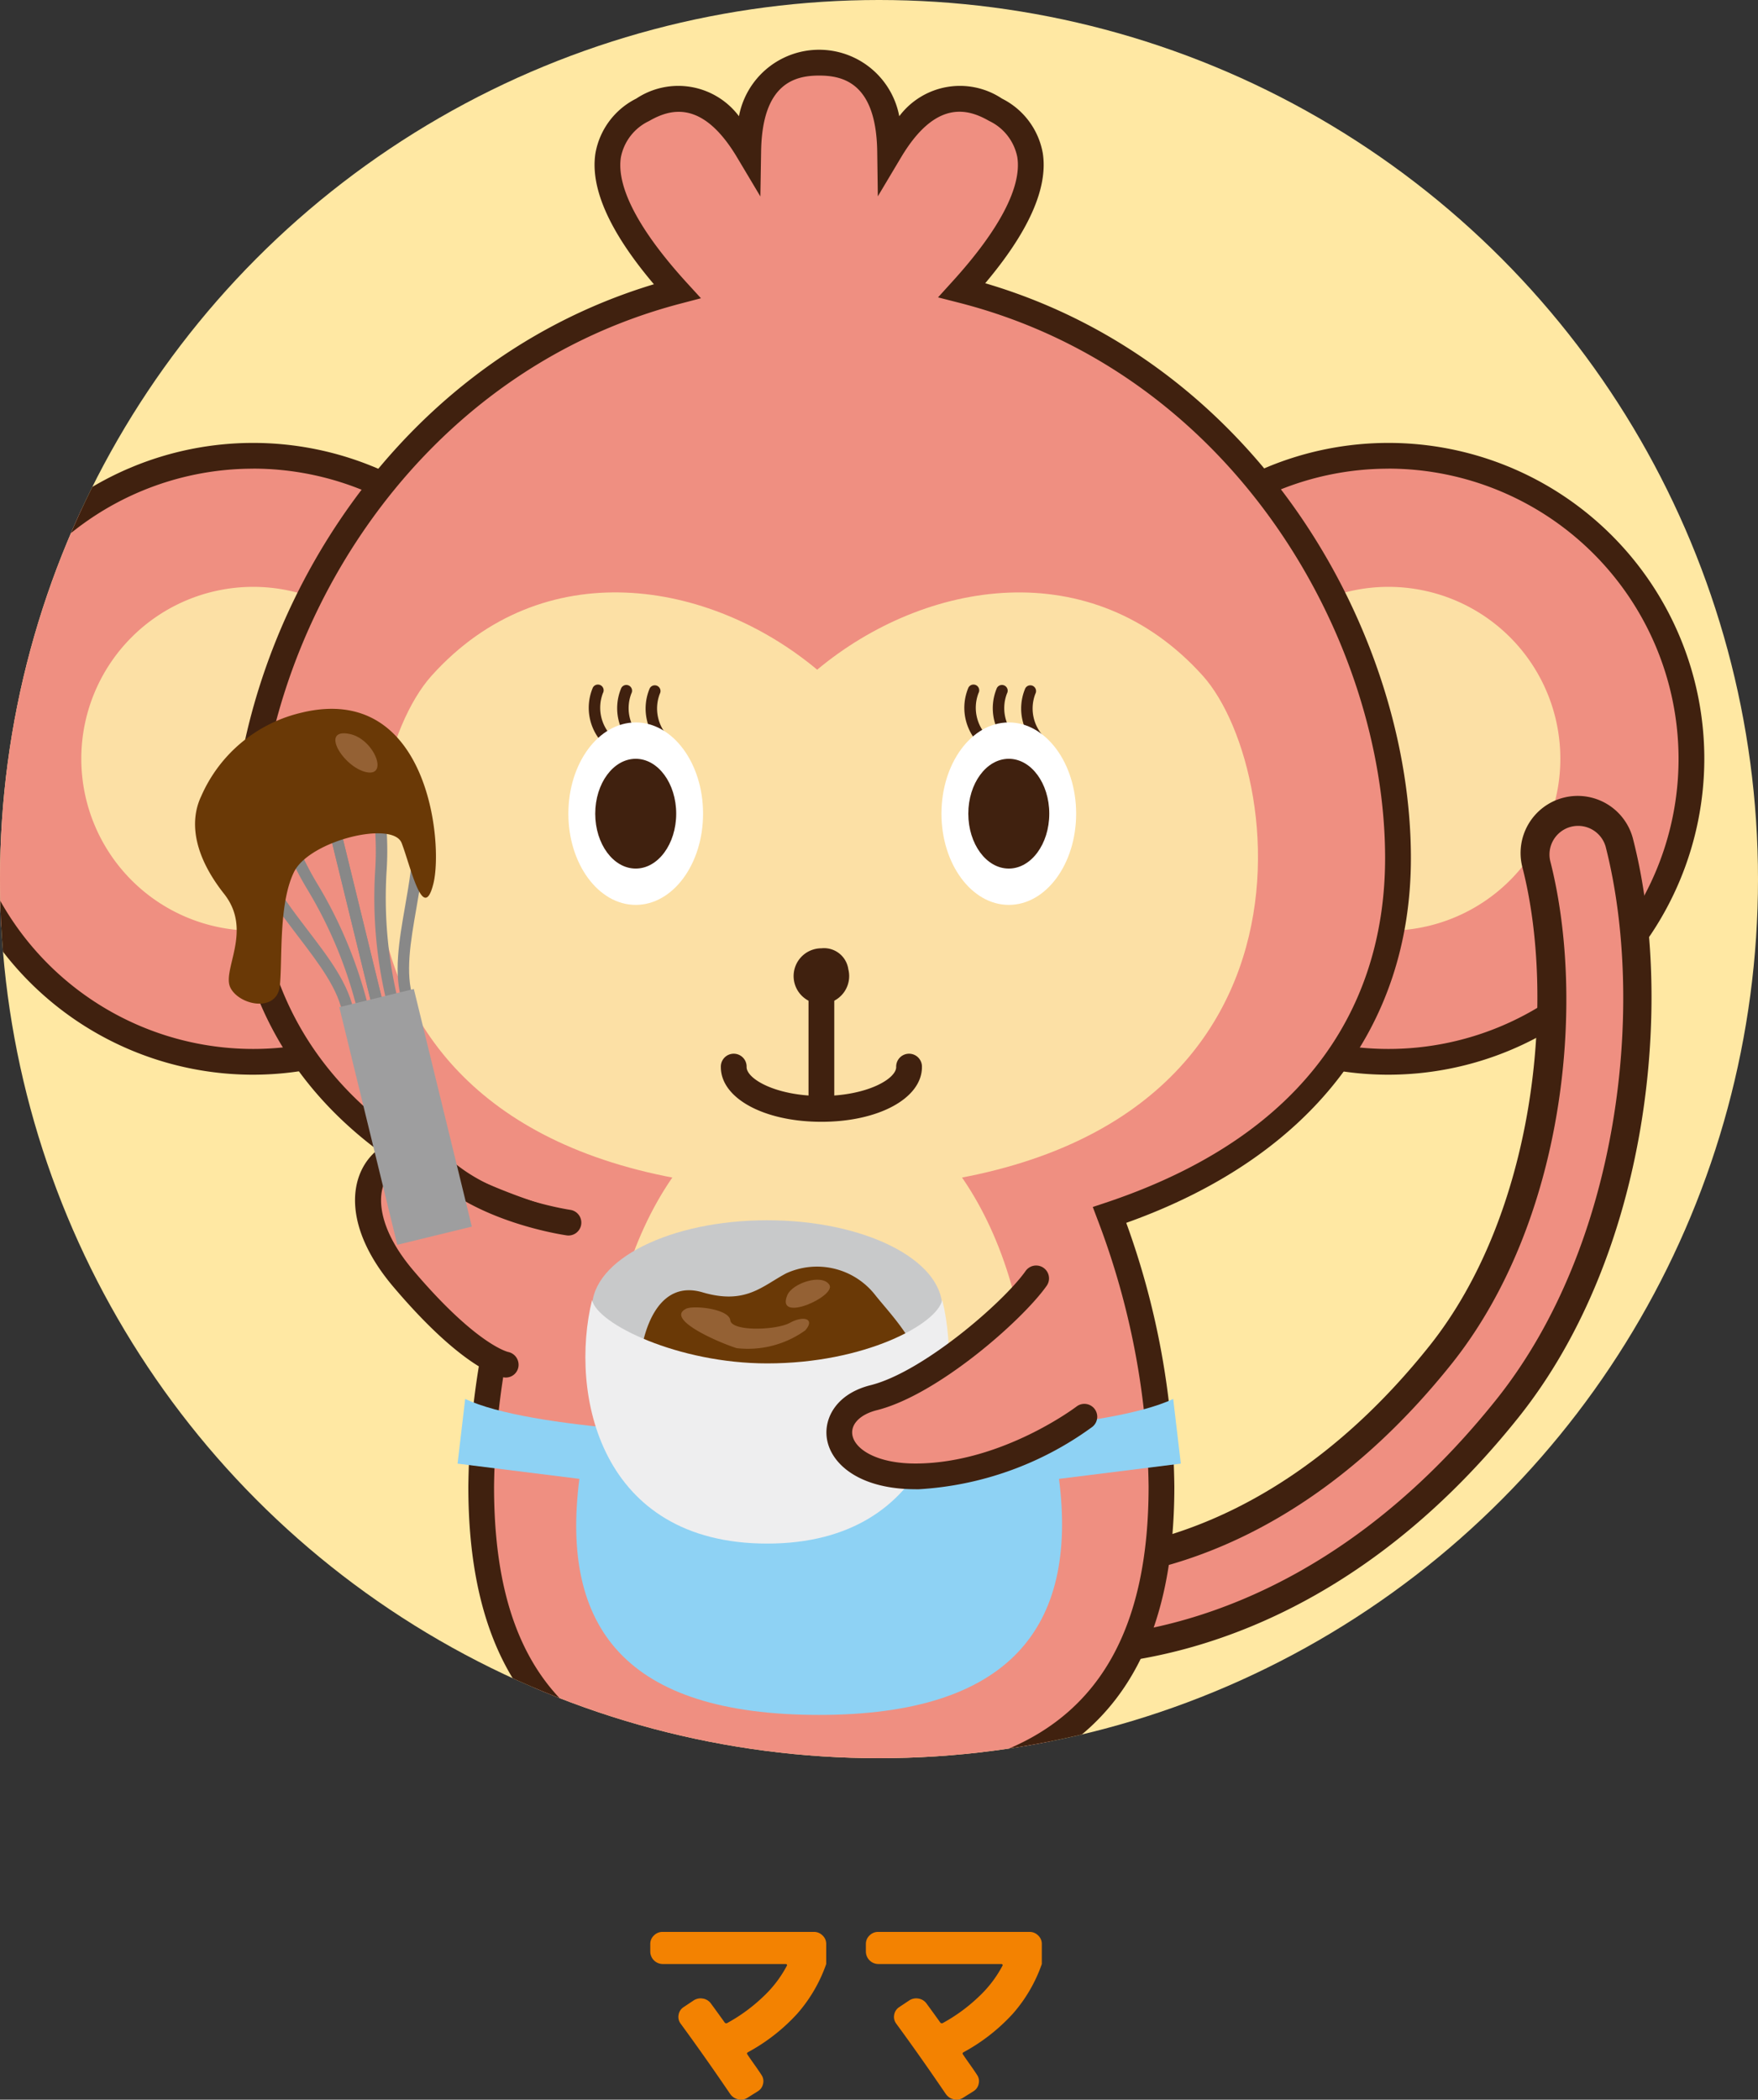
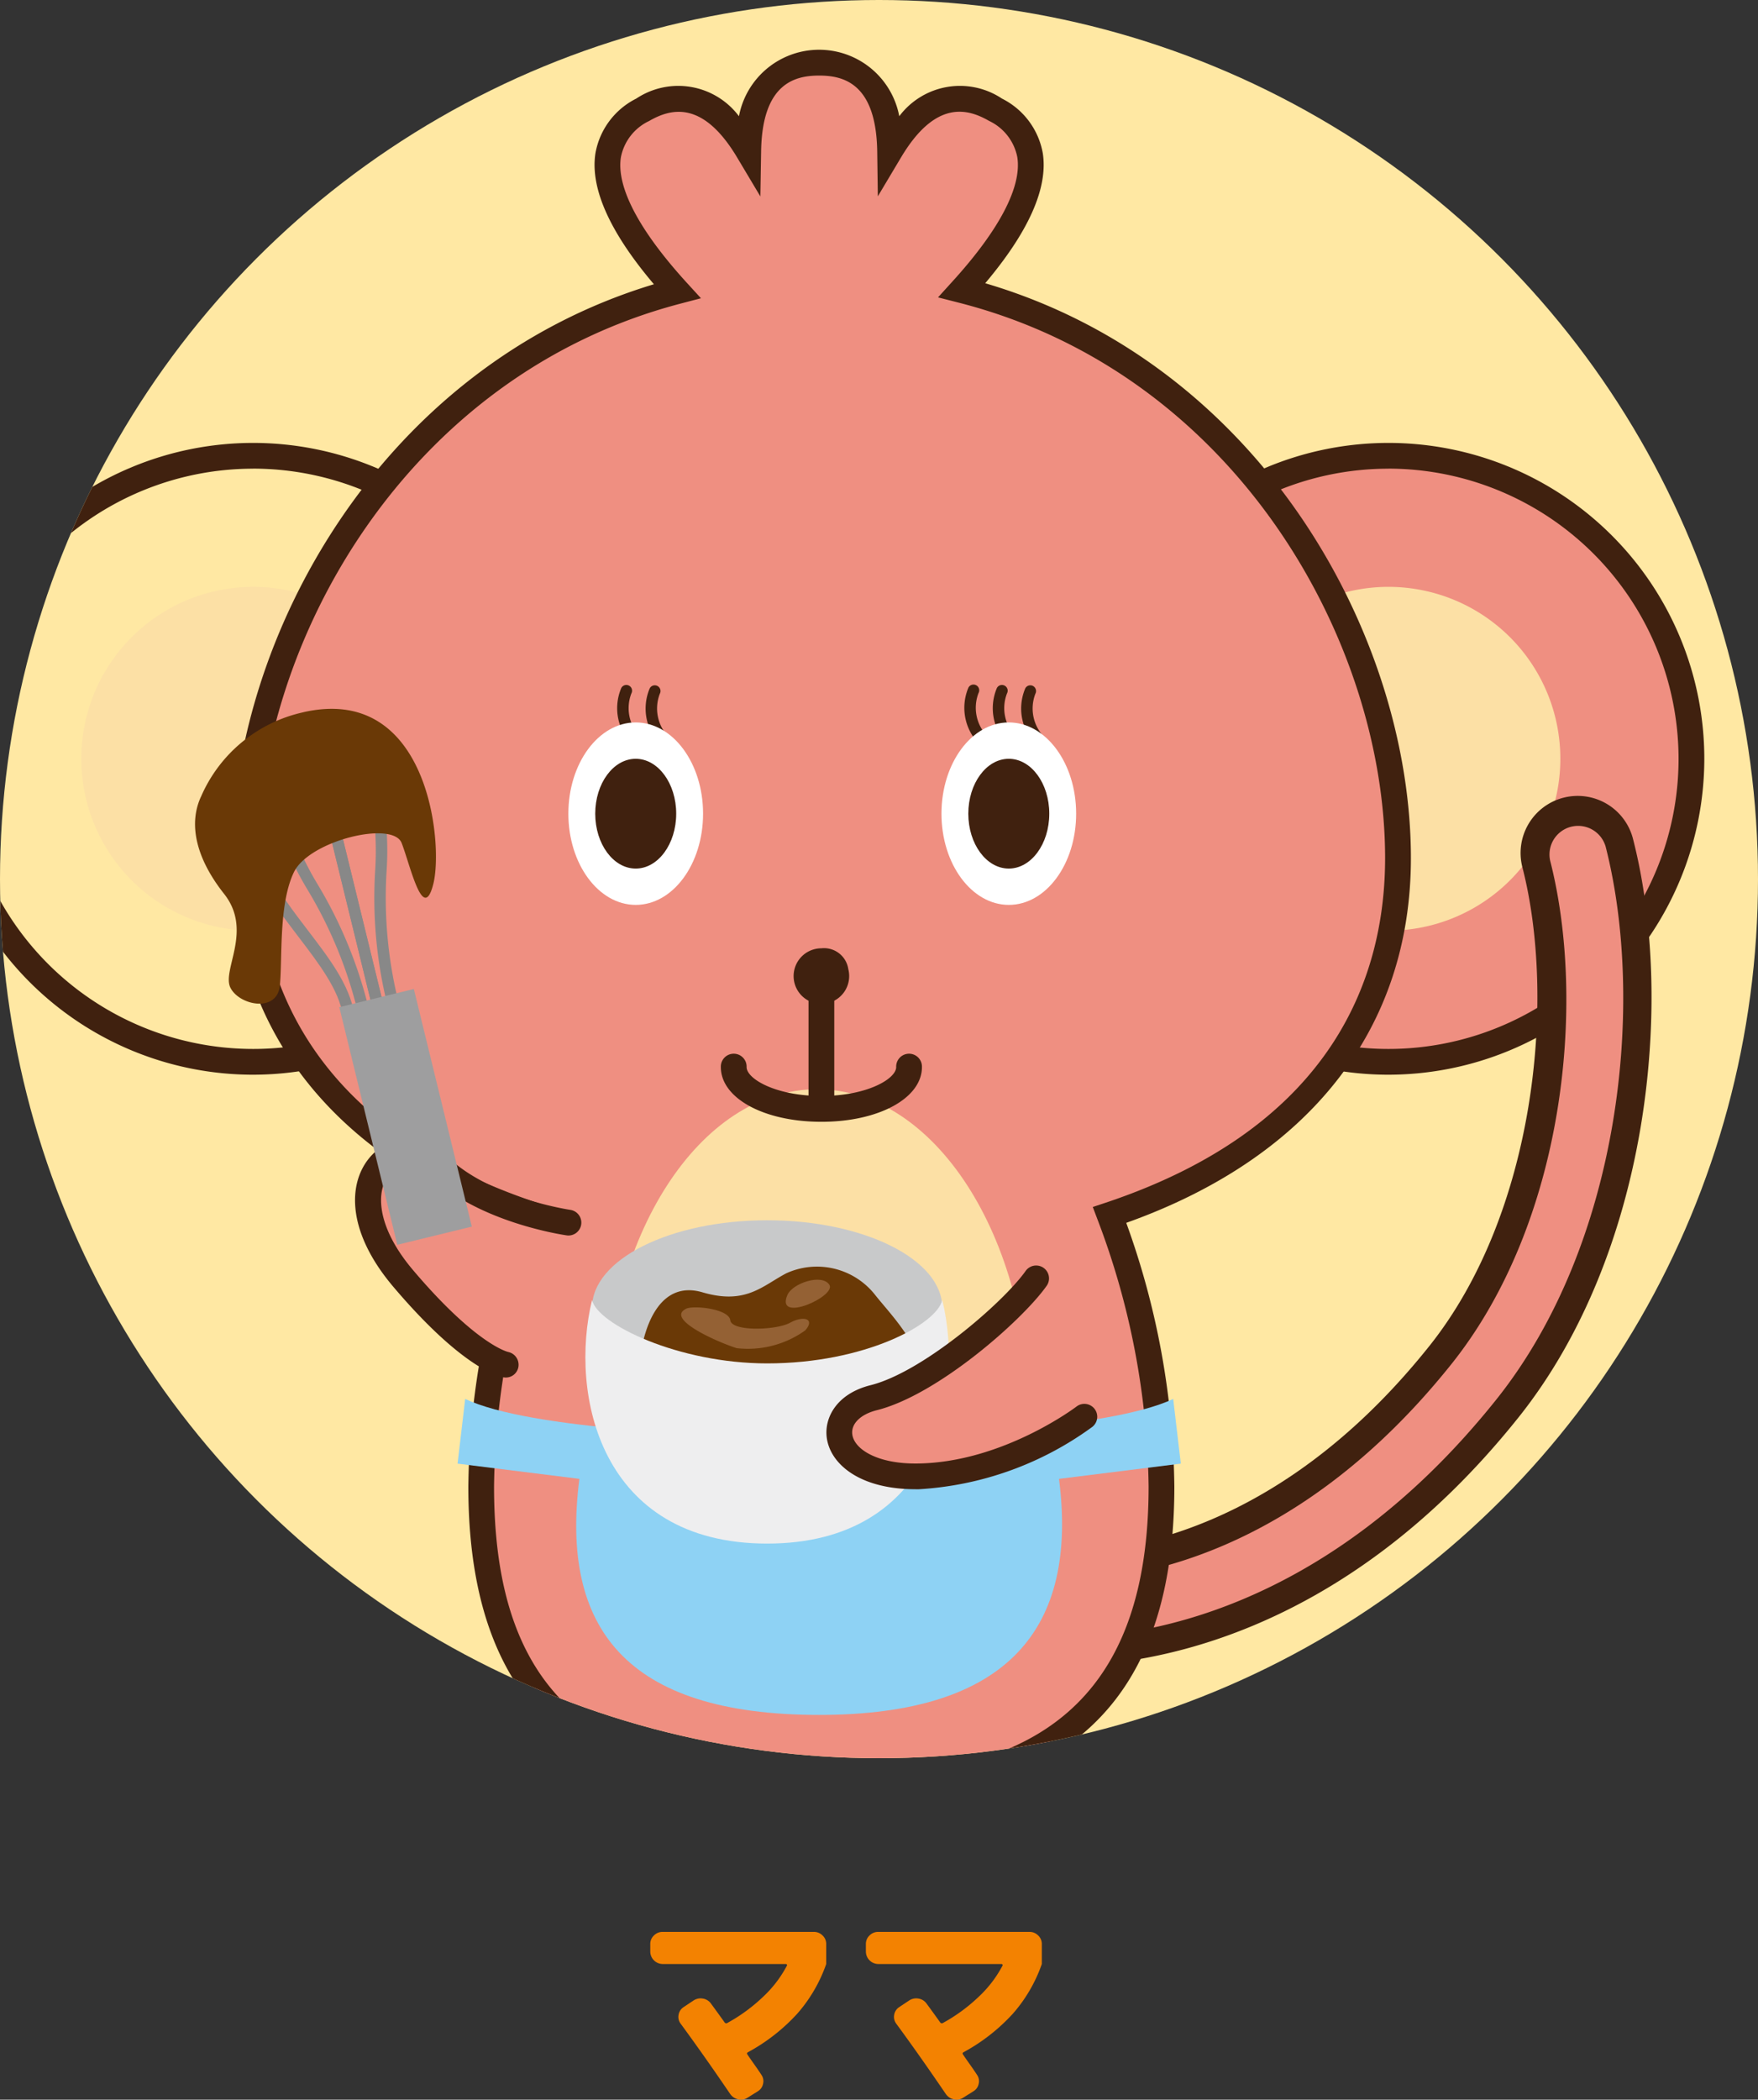
<svg xmlns="http://www.w3.org/2000/svg" width="106" height="126.587" viewBox="0 0 106 126.587">
  <rect x="0" y="0" width="106" height="126.587" fill="#333333" stroke="none" />
  <defs>
    <clipPath id="clip-path">
      <circle id="楕円形_12" data-name="楕円形 12" cx="53" cy="53" r="53" transform="translate(11 831)" fill="#ffe8a3" />
    </clipPath>
  </defs>
  <g id="グループ_1497" data-name="グループ 1497" transform="translate(-11 -920)">
    <circle id="楕円形_8" data-name="楕円形 8" cx="53" cy="53" r="53" transform="translate(11 920)" fill="#ffe8a3" />
    <g id="マスクグループ_16" data-name="マスクグループ 16" transform="translate(0 89)" clip-path="url(#clip-path)">
      <g id="グループ_1274" data-name="グループ 1274" transform="translate(-1081.798 209.529)">
        <path id="パス_2930" data-name="パス 2930" d="M659.335,56.6a18.268,18.268,0,1,1-18.269-18.269A18.269,18.269,0,0,1,659.335,56.6" transform="translate(535.45 610.613)" fill="#ef8f81" />
        <path id="パス_2931" data-name="パス 2931" d="M640.716,75.3a19.045,19.045,0,1,1,19.045-19.045A19.066,19.066,0,0,1,640.716,75.3m0-36.537a17.492,17.492,0,1,0,17.492,17.492A17.511,17.511,0,0,0,640.716,38.76" transform="translate(535.8 610.964)" fill="#40210f" />
        <path id="パス_2932" data-name="パス 2932" d="M655.005,60.179a10.364,10.364,0,1,1-10.364-10.364,10.364,10.364,0,0,1,10.364,10.364" transform="translate(531.875 607.037)" fill="#fce0a5" />
        <path id="パス_2933" data-name="パス 2933" d="M618.816,120.586a14.671,14.671,0,0,1-1.779-.09,3.443,3.443,0,0,1,.859-6.832c.534.059,12.116,1.162,22.9-12.349,6.389-8,7.668-20.825,5.628-28.829a3.443,3.443,0,1,1,6.672-1.7c2.513,9.854.943,24.982-6.919,34.827-10.847,13.583-22.89,14.974-27.365,14.974" transform="translate(538.179 601.314)" fill="#40210f" />
        <path id="パス_2934" data-name="パス 2934" d="M619.664,119.652a13.651,13.651,0,0,1-1.631-.082,1.726,1.726,0,0,1,.437-3.424c.547.067,12.982,1.375,24.448-12.982,6.809-8.526,8.147-21.709,5.95-30.325a1.726,1.726,0,0,1,3.344-.853c2.408,9.443.914,23.925-6.6,33.331-10.4,13.019-21.778,14.335-25.951,14.335" transform="translate(537.402 600.537)" fill="#ef8f81" />
-         <path id="パス_2935" data-name="パス 2935" d="M559.924,56.6a18.268,18.268,0,1,1-18.268-18.269A18.269,18.269,0,0,1,559.924,56.6" transform="translate(566.408 610.613)" fill="#ef8f81" />
        <path id="パス_2936" data-name="パス 2936" d="M541.3,75.3a19.045,19.045,0,1,1,19.045-19.045A19.067,19.067,0,0,1,541.3,75.3m0-36.537A17.492,17.492,0,1,0,558.8,56.252,17.512,17.512,0,0,0,541.3,38.76" transform="translate(566.76 610.964)" fill="#40210f" />
        <path id="パス_2937" data-name="パス 2937" d="M555.594,60.179A10.364,10.364,0,1,1,545.23,49.815a10.364,10.364,0,0,1,10.364,10.364" transform="translate(562.834 607.037)" fill="#fce0a5" />
        <path id="パス_2938" data-name="パス 2938" d="M618.719,51.87c0-14.1-9.9-30.051-26.29-34.235,3.62-3.984,6.143-8.511,2.026-10.878-2.722-1.566-4.8-.146-6.364,2.477-.05-3.051-1.138-5.319-4.275-5.319s-4.227,2.267-4.276,5.319c-1.565-2.624-3.641-4.044-6.364-2.478-4.137,2.378-1.57,6.937,2.077,10.934-16.261,4.269-26.074,20.14-26.074,34.18,0,10.986,7,18.05,17.389,21.518a47.267,47.267,0,0,0-3.13,16.37c0,9.92,3.9,14.715,9.752,16.852-.058,2.318.2,6.372,2.711,6.808,1.474.256,2.118-3.645,2.349-5.619a43.622,43.622,0,0,0,5.7.339,41.783,41.783,0,0,0,6.375-.437c.22,1.94.861,5.976,2.359,5.716,2.6-.453,2.787-4.81,2.7-7.07,5.473-2.258,9.073-7.059,9.073-16.591a47.269,47.269,0,0,0-3.13-16.37c10.392-3.468,17.389-10.532,17.389-21.518" transform="translate(558.377 621.332)" fill="#ef8f81" />
        <path id="パス_2939" data-name="パス 2939" d="M575.687,113.857a1.581,1.581,0,0,1-.271-.023c-2.181-.38-3.366-2.873-3.362-7.041-6.556-2.618-9.745-8.312-9.745-17.384a48.047,48.047,0,0,1,2.9-15.9c-11.076-3.946-17.163-11.731-17.163-21.993,0-13.225,8.909-29.6,25.452-34.591-2.668-3.146-3.853-5.8-3.525-7.9a4.574,4.574,0,0,1,2.459-3.292,4.573,4.573,0,0,1,6.194,1.062,4.918,4.918,0,0,1,9.666,0,4.573,4.573,0,0,1,6.194-1.062,4.575,4.575,0,0,1,2.459,3.288c.327,2.088-.839,4.723-3.471,7.843,16.682,4.911,25.667,21.338,25.667,34.655,0,10.262-6.087,18.048-17.163,21.993a48.057,48.057,0,0,1,2.9,15.9c0,8.761-2.965,14.361-9.06,17.1.065,4.344-1.119,6.939-3.36,7.329a1.59,1.59,0,0,1-1.241-.313c-.887-.664-1.533-2.442-1.925-5.288a44.25,44.25,0,0,1-5.7.333,45.494,45.494,0,0,1-5.027-.253c-.393,2.8-1.037,4.555-1.915,5.21a1.605,1.605,0,0,1-.967.335m14.964-7.4.092.8c.411,3.618,1.159,4.957,1.456,5.039,2.113-.369,2.11-4.9,2.059-6.276l-.02-.541.5-.206c5.781-2.386,8.592-7.578,8.592-15.874a46.627,46.627,0,0,0-3.08-16.095l-.286-.756.767-.255c13.935-4.651,16.859-13.869,16.859-20.782,0-13.05-9.009-29.22-25.707-33.483l-1.25-.319.867-.956c2.84-3.124,4.193-5.717,3.913-7.5a3.065,3.065,0,0,0-1.7-2.183c-1.276-.734-3.218-1.308-5.31,2.2l-1.4,2.347L586.962,8.9c-.067-4.083-2.029-4.556-3.5-4.556s-3.432.472-3.5,4.556l-.045,2.731-1.4-2.347c-2.092-3.509-4.034-2.936-5.31-2.2a3.063,3.063,0,0,0-1.7,2.186c-.28,1.793,1.091,4.4,3.962,7.552l.866.947-1.242.326C558.538,22.439,549.6,38.559,549.6,51.519c0,6.913,2.924,16.131,16.858,20.782l.766.255-.286.755a46.665,46.665,0,0,0-3.079,16.1c0,8.7,2.936,13.82,9.242,16.123l.523.192-.014.557c-.033,1.323.019,5.667,2.068,6.023.291-.078,1.029-1.393,1.444-4.943l.092-.784.782.1a42.325,42.325,0,0,0,5.6.333,40.79,40.79,0,0,0,6.256-.427Z" transform="translate(558.728 621.683)" fill="#40210f" />
-         <path id="パス_2940" data-name="パス 2940" d="M610.531,55.322c-6.688-7.437-16.72-5.8-23.249-.363-6.529-5.442-16.561-7.074-23.249.363-5.288,5.88-8.281,31.018,23.249,31.018S615.818,61.2,610.531,55.322" transform="translate(554.788 606.887)" fill="#fce0a5" />
        <path id="パス_2941" data-name="パス 2941" d="M606.317,113.592c0,10.932-5.733,16.69-12.8,16.69s-12.8-5.759-12.8-16.69S586.44,93.8,593.512,93.8s12.8,8.861,12.8,19.793" transform="translate(548.557 593.34)" fill="#fce0a5" />
-         <path id="パス_2942" data-name="パス 2942" d="M580.521,62.148a.34.34,0,0,1-.2-.062,3.12,3.12,0,0,1-.781-3.532.345.345,0,0,1,.611.322,2.464,2.464,0,0,0,.564,2.644.345.345,0,0,1-.2.628" transform="translate(549.004 604.373)" fill="#40210f" />
        <path id="パス_2943" data-name="パス 2943" d="M583.01,62.181a.34.34,0,0,1-.2-.062,3.118,3.118,0,0,1-.781-3.531.345.345,0,0,1,.611.322,2.462,2.462,0,0,0,.564,2.643.345.345,0,0,1-.2.628" transform="translate(548.229 604.363)" fill="#40210f" />
        <path id="パス_2944" data-name="パス 2944" d="M585.5,62.214a.34.34,0,0,1-.2-.062,3.12,3.12,0,0,1-.781-3.532.345.345,0,0,1,.611.322,2.464,2.464,0,0,0,.564,2.644.345.345,0,0,1-.2.628" transform="translate(547.454 604.352)" fill="#40210f" />
        <path id="パス_2945" data-name="パス 2945" d="M613.41,62.148a.34.34,0,0,1-.2-.062,3.12,3.12,0,0,1-.781-3.532.345.345,0,0,1,.611.322,2.464,2.464,0,0,0,.564,2.644.345.345,0,0,1-.2.628" transform="translate(538.761 604.373)" fill="#40210f" />
        <path id="パス_2946" data-name="パス 2946" d="M615.9,62.181a.34.34,0,0,1-.2-.062,3.118,3.118,0,0,1-.781-3.531.345.345,0,0,1,.611.322,2.462,2.462,0,0,0,.564,2.643.345.345,0,0,1-.2.628" transform="translate(537.987 604.363)" fill="#40210f" />
        <path id="パス_2947" data-name="パス 2947" d="M618.386,62.214a.34.34,0,0,1-.2-.062,3.12,3.12,0,0,1-.781-3.532.345.345,0,1,1,.611.322,2.464,2.464,0,0,0,.564,2.644.345.345,0,0,1-.2.628" transform="translate(537.212 604.352)" fill="#40210f" />
        <path id="パス_2948" data-name="パス 2948" d="M585.639,67.184c0,3.04-1.818,5.5-4.061,5.5s-4.061-2.464-4.061-5.5,1.818-5.5,4.061-5.5,4.061,2.464,4.061,5.5" transform="translate(549.551 603.342)" fill="#fff" />
        <path id="パス_2949" data-name="パス 2949" d="M584.751,68.178c0,1.827-1.093,3.309-2.441,3.309s-2.441-1.481-2.441-3.309,1.093-3.309,2.441-3.309,2.441,1.481,2.441,3.309" transform="translate(548.819 602.349)" fill="#40210f" />
        <path id="パス_2950" data-name="パス 2950" d="M618.307,67.184c0,3.04-1.818,5.5-4.06,5.5s-4.061-2.464-4.061-5.5,1.818-5.5,4.061-5.5,4.06,2.464,4.06,5.5" transform="translate(539.378 603.342)" fill="#fff" />
        <path id="パス_2951" data-name="パス 2951" d="M617.42,68.178c0,1.827-1.093,3.309-2.441,3.309s-2.441-1.481-2.441-3.309,1.093-3.309,2.441-3.309,2.441,1.481,2.441,3.309" transform="translate(538.645 602.349)" fill="#40210f" />
        <path id="パス_2952" data-name="パス 2952" d="M599.323,91.7a.777.777,0,0,1-.777-.777V82.943a.777.777,0,1,1,1.553,0v7.981a.777.777,0,0,1-.777.777" transform="translate(543.002 596.963)" fill="#40210f" />
        <path id="パス_2953" data-name="パス 2953" d="M596.932,94.809c-3.457,0-6.063-1.418-6.063-3.3a.777.777,0,1,1,1.553,0c0,.711,1.757,1.743,4.509,1.743s4.51-1.032,4.51-1.743a.777.777,0,1,1,1.553,0c0,1.878-2.606,3.3-6.063,3.3" transform="translate(545.393 594.294)" fill="#40210f" />
        <path id="パス_2954" data-name="パス 2954" d="M600.563,82.723a1.675,1.675,0,1,1-1.624-1.262,1.478,1.478,0,0,1,1.624,1.262" transform="translate(543.385 597.182)" fill="#40210f" />
        <path id="パス_2955" data-name="パス 2955" d="M572.077,103.544s-5.226-.731-7.99-3.55c-2.34-2.386-6.757,1.3-2.007,6.908,4.175,4.927,6.2,5.2,6.2,5.2" transform="translate(555.017 591.64)" fill="#ef8f81" />
        <path id="パス_2956" data-name="パス 2956" d="M567.923,112.529a.772.772,0,0,1-.1-.008c-.237-.032-2.441-.461-6.685-5.47-3.012-3.555-2.726-6.637-1.107-8.113a2.99,2.99,0,0,1,4.26.16c2.543,2.593,7.5,3.318,7.545,3.325a.777.777,0,0,1-.216,1.538c-.224-.032-5.52-.8-8.437-3.776a1.445,1.445,0,0,0-2.1-.1c-1.034.943-1.085,3.21,1.245,5.962,3.813,4.5,5.717,4.935,5.736,4.939a.789.789,0,0,1,.622.894.769.769,0,0,1-.753.648" transform="translate(555.371 591.993)" fill="#40210f" />
        <path id="パス_2957" data-name="パス 2957" d="M611.423,124.817l-.459-3.9c-3.9,1.836-15.149,2.3-21.345,2.3s-17.444-.459-21.346-2.3l-.459,3.9,7.345.918c-1.148,8.951,2.754,14.231,14.46,14.231,11.476,0,15.607-5.279,14.459-14.231Z" transform="translate(552.573 584.895)" fill="#8ed2f4" />
        <path id="パス_2958" data-name="パス 2958" d="M556.985,80.035a26.165,26.165,0,0,0-3.083-7.561A18.819,18.819,0,0,1,552.82,70.4a6.235,6.235,0,0,1-.164-4.907,2.588,2.588,0,0,1,1.73-1.4l.335-.081,3.844,15.719-.671.164-3.672-15.021a1.918,1.918,0,0,0-.95.929,5.617,5.617,0,0,0,.186,4.331,18.27,18.27,0,0,0,1.044,2,26.815,26.815,0,0,1,3.154,7.74Z" transform="translate(557.427 602.617)" fill="#888" />
        <path id="パス_2959" data-name="パス 2959" d="M555.091,80.112c-.258-1.566-1.433-3.105-2.677-4.735-1.8-2.36-3.665-4.8-3.2-7.8.457-2.926,4.091-3.439,4.246-3.461l.091.685c-.033,0-3.278.468-3.656,2.882-.423,2.707,1.35,5.029,3.064,7.275,1.3,1.7,2.524,3.305,2.809,5.042Z" transform="translate(558.387 602.583)" fill="#888" />
        <path id="パス_2960" data-name="パス 2960" d="M558.72,79.894l-3.844-15.719.335-.082a2.593,2.593,0,0,1,2.181.443,6.223,6.223,0,0,1,2.118,4.43,18.576,18.576,0,0,1,0,2.342,26.149,26.149,0,0,0,.755,8.131l-.671.164a26.792,26.792,0,0,1-.773-8.322,18.516,18.516,0,0,0,0-2.256,5.612,5.612,0,0,0-1.833-3.927,1.873,1.873,0,0,0-1.271-.386L559.39,79.73Z" transform="translate(556.602 602.615)" fill="#888" />
-         <path id="パス_2961" data-name="パス 2961" d="M560.591,79.136c-.547-1.672-.2-3.661.166-5.769.485-2.783.986-5.661-.638-7.868-1.45-1.967-4.541-.882-4.573-.87l-.235-.649c.145-.055,3.607-1.276,5.363,1.111,1.8,2.442,1.273,5.469.763,8.4-.352,2.02-.685,3.926-.19,5.435Z" transform="translate(556.467 602.738)" fill="#888" />
        <rect id="長方形_1418" data-name="長方形 1418" width="4.628" height="14.753" transform="matrix(0.971, -0.237, 0.237, 0.971, 1113.257, 682.193)" fill="#9e9e9f" />
        <path id="パス_2962" data-name="パス 2962" d="M551.321,60.709a8.77,8.77,0,0,0-6.121,5.049c-.765,1.607-.378,3.671,1.377,5.891s-.153,4.59.383,5.661,2.831,1.53,2.984-.153-.076-4.9.841-6.809,5.968-3.137,6.5-1.76,1.3,4.9,1.912,2.449-.306-12.089-7.88-10.329" transform="translate(559.732 603.711)" fill="#6a3906" />
-         <path id="パス_2963" data-name="パス 2963" d="M557.978,62.675c1.476.307,2.371,2.6.994,2.3s-2.831-2.678-.994-2.3" transform="translate(555.905 603.046)" fill="#946134" />
        <path id="パス_2964" data-name="パス 2964" d="M600.707,110.543c0,2.911-4.727,5.271-10.558,5.271s-10.558-2.36-10.558-5.271,4.726-5.271,10.558-5.271,10.558,2.36,10.558,5.271" transform="translate(548.905 589.767)" fill="#c8c9ca" />
        <path id="パス_2965" data-name="パス 2965" d="M583.7,115.468c.176-2.485,1.224-5.356,3.825-4.591s3.6-.382,5.05-1.147a4.458,4.458,0,0,1,5.356,1.3c1.454,1.836,5.049,5.2.535,7.651s-15.225,3.289-14.766-3.214" transform="translate(547.631 588.507)" fill="#6a3906" />
        <path id="パス_2966" data-name="パス 2966" d="M600.525,112.249c-.306,1.454-4.667,3.826-10.558,3.826-5.356,0-10.252-2.372-10.558-3.826-1.377,5.661.458,14.689,10.558,14.689s11.935-9.028,10.558-14.689" transform="translate(549.087 587.594)" fill="#eeeeef" />
        <path id="パス_2967" data-name="パス 2967" d="M596.655,111.391c.3-.695,2.066-1.3,2.525-.612s-3.29,2.372-2.525.612" transform="translate(543.623 588.146)" fill="#946134" />
        <path id="パス_2968" data-name="パス 2968" d="M587.683,112.988c-1.279.639,2.066,2.066,3.06,2.371a5.929,5.929,0,0,0,4.131-1.071c.612-.689-.076-.918-.918-.459s-3.519.536-3.6-.153-2.219-.918-2.678-.689" transform="translate(546.475 587.391)" fill="#946134" />
        <path id="パス_2969" data-name="パス 2969" d="M613.111,110.36c-1.454,2.066-6.426,6.35-9.793,7.191s-2.754,4.82,2.678,4.744,10.022-3.6,10.022-3.6" transform="translate(542.163 588.182)" fill="#ef8f81" />
        <path id="パス_2970" data-name="パス 2970" d="M605.493,122.721c-3.42,0-5.155-1.55-5.359-3.108-.158-1.208.6-2.654,2.644-3.165,3.156-.79,8.016-5,9.346-6.885a.776.776,0,1,1,1.27.893c-1.447,2.057-6.561,6.578-10.24,7.5-.983.247-1.564.819-1.48,1.459.117.9,1.526,1.794,3.959,1.755,5.115-.072,9.517-3.4,9.561-3.435a.776.776,0,1,1,.945,1.232,19.672,19.672,0,0,1-10.485,3.757h-.162" transform="translate(542.514 588.534)" fill="#40210f" />
      </g>
    </g>
    <path id="パス_3669" data-name="パス 3669" d="M28.95,6.408a.755.755,0,0,1-.741-.741V5.2a.691.691,0,0,1,.221-.514.722.722,0,0,1,.52-.214h9.126a.722.722,0,0,1,.52.214.69.69,0,0,1,.221.514V6.408a9.03,9.03,0,0,1-1.736,2.984A11.324,11.324,0,0,1,34.1,11.725q-.091.052-.039.13.1.156.4.579t.449.656a.663.663,0,0,1,.1.54.685.685,0,0,1-.312.448l-.624.39a.7.7,0,0,1-.565.1.8.8,0,0,1-.487-.332q-1.547-2.275-2.977-4.225a.676.676,0,0,1-.13-.54.684.684,0,0,1,.3-.462l.6-.4a.767.767,0,0,1,.566-.117.737.737,0,0,1,.487.3q.429.585.819,1.131a.12.12,0,0,0,.169.039,10.241,10.241,0,0,0,2.171-1.593A7.089,7.089,0,0,0,36.451,6.5a.058.058,0,0,0-.007-.058.064.064,0,0,0-.058-.033Zm13,0a.755.755,0,0,1-.741-.741V5.2a.69.69,0,0,1,.221-.514.722.722,0,0,1,.52-.214h9.126a.722.722,0,0,1,.52.214.69.69,0,0,1,.221.514V6.408a9.03,9.03,0,0,1-1.736,2.984A11.324,11.324,0,0,1,47.1,11.725q-.091.052-.039.13.1.156.4.579t.449.656a.663.663,0,0,1,.1.54.685.685,0,0,1-.312.448l-.624.39a.7.7,0,0,1-.565.1.8.8,0,0,1-.487-.332q-1.547-2.275-2.977-4.225a.676.676,0,0,1-.13-.54.684.684,0,0,1,.3-.462l.6-.4a.767.767,0,0,1,.565-.117.737.737,0,0,1,.487.3q.429.585.819,1.131a.12.12,0,0,0,.169.039,10.241,10.241,0,0,0,2.171-1.593A7.089,7.089,0,0,0,49.451,6.5a.058.058,0,0,0-.007-.058.064.064,0,0,0-.058-.033Z" transform="translate(22 1032)" fill="#f38201" />
  </g>
</svg>